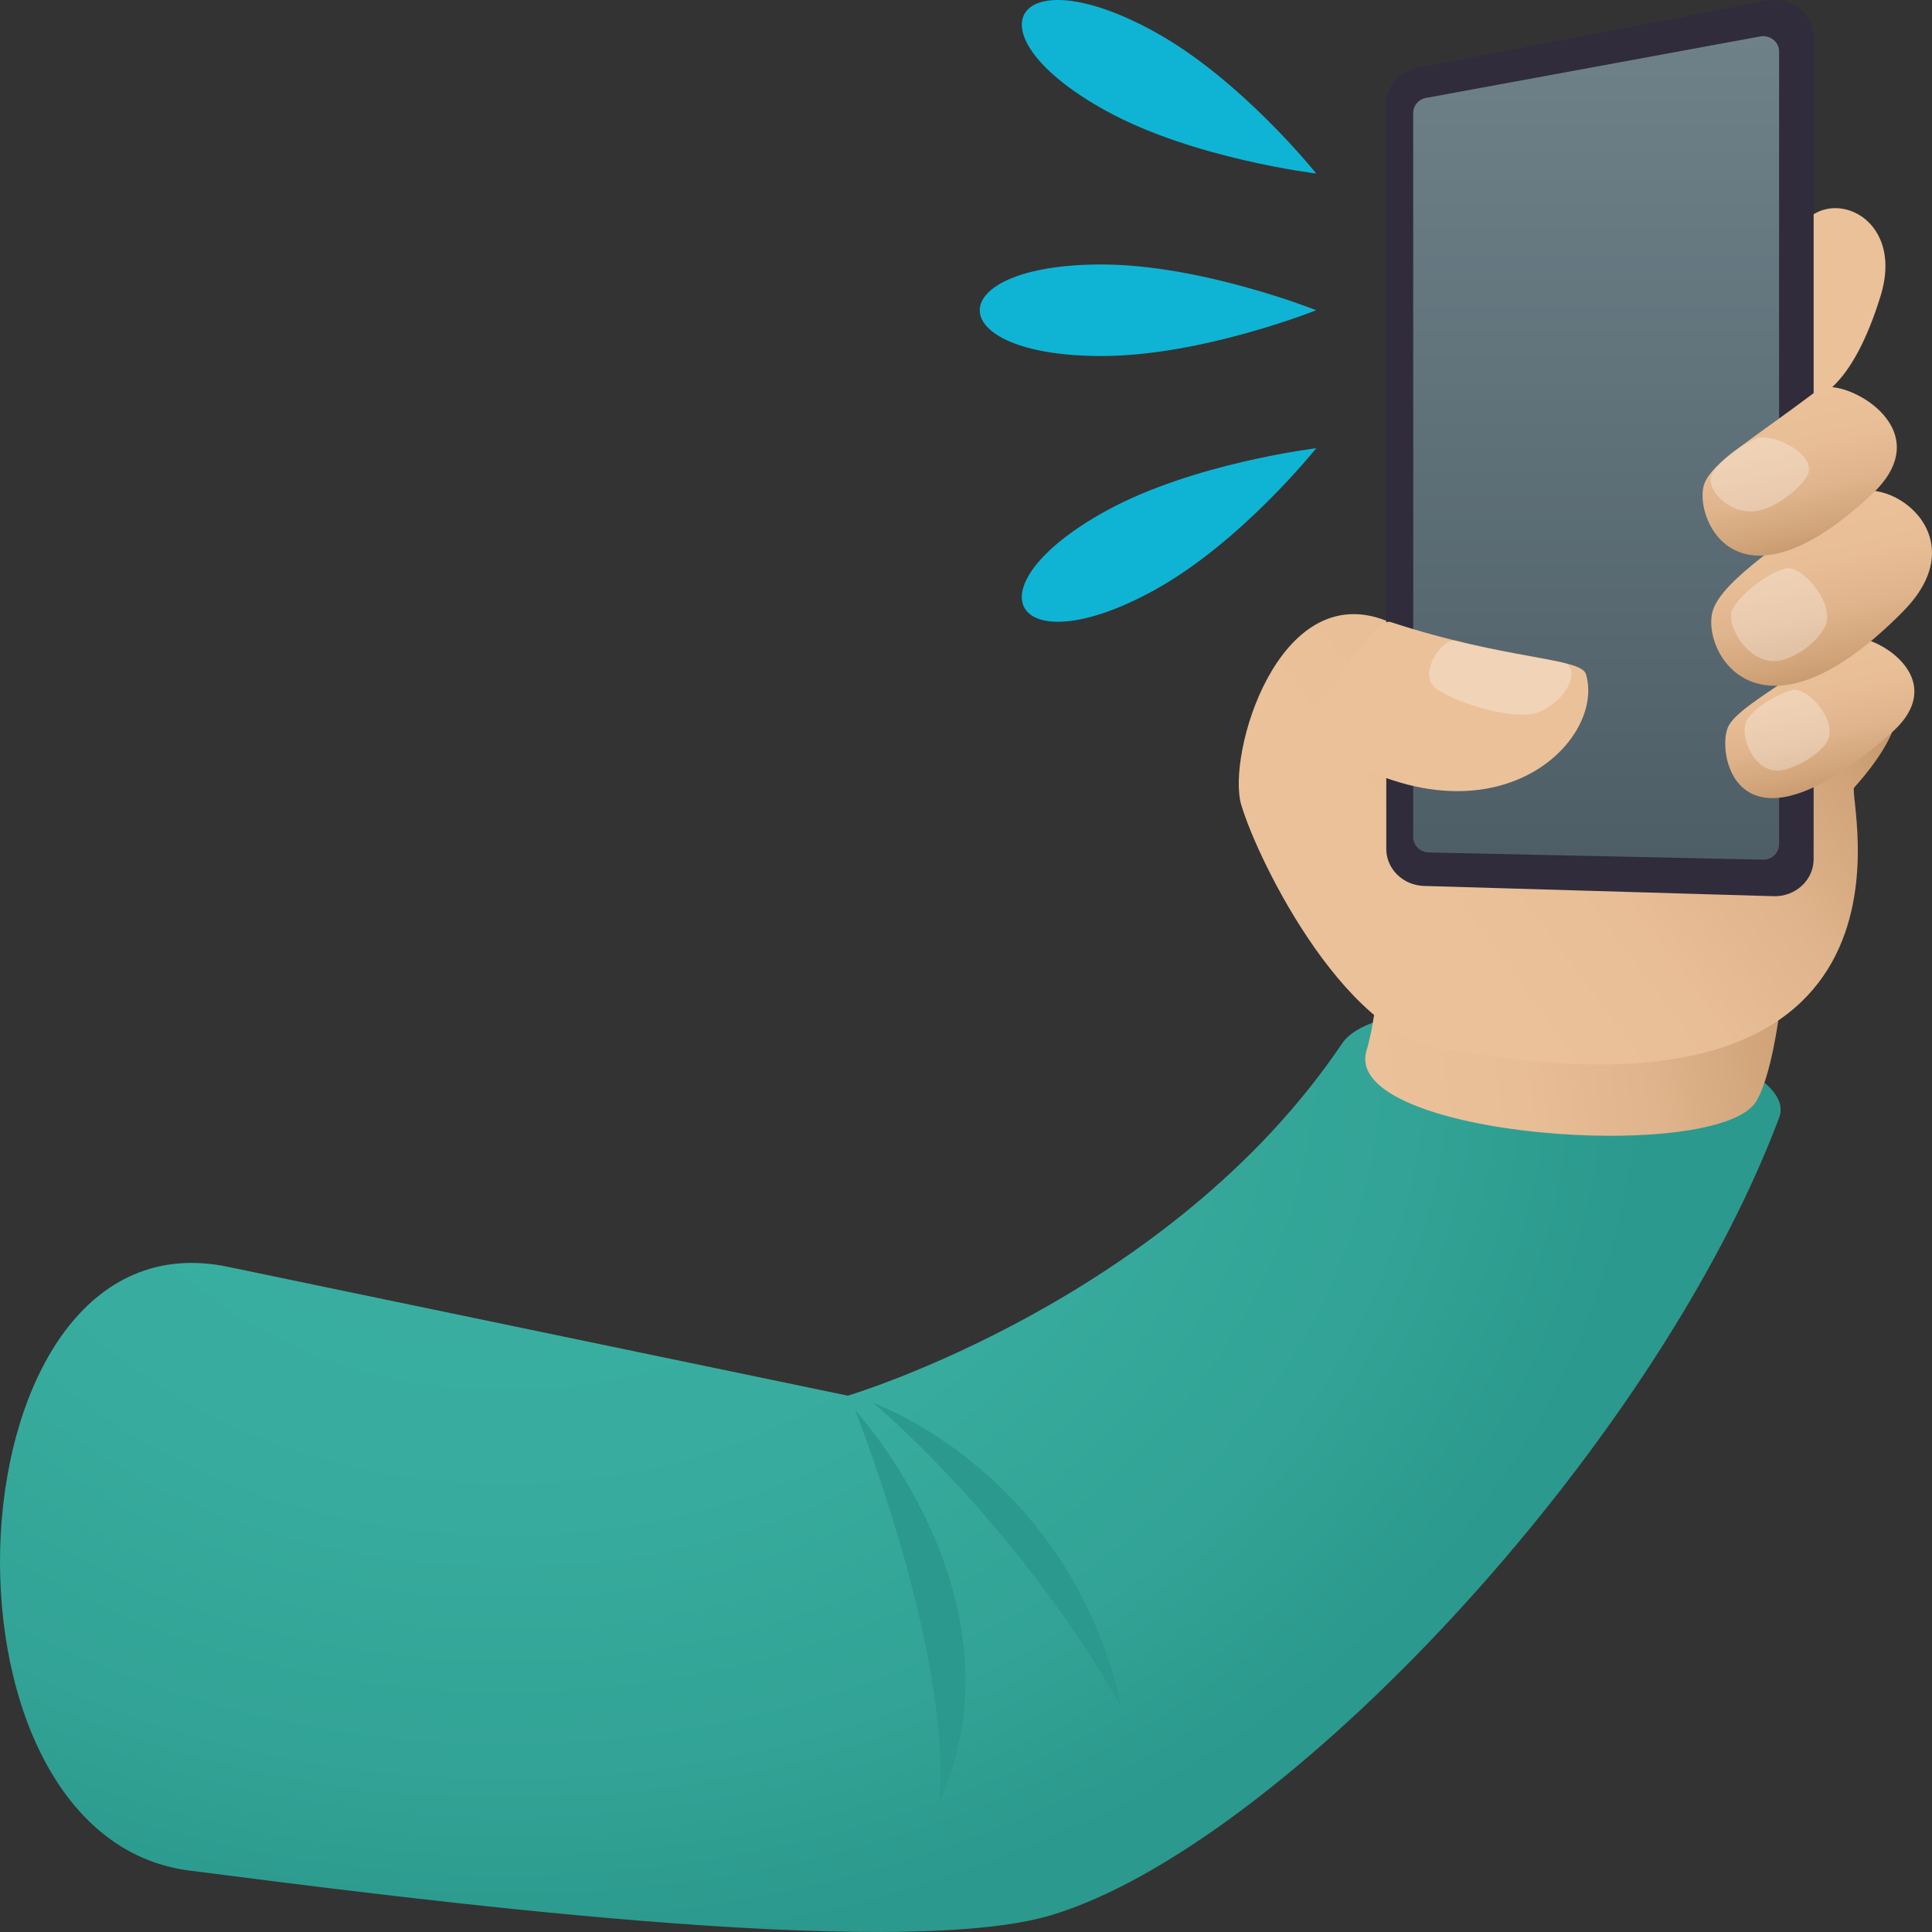
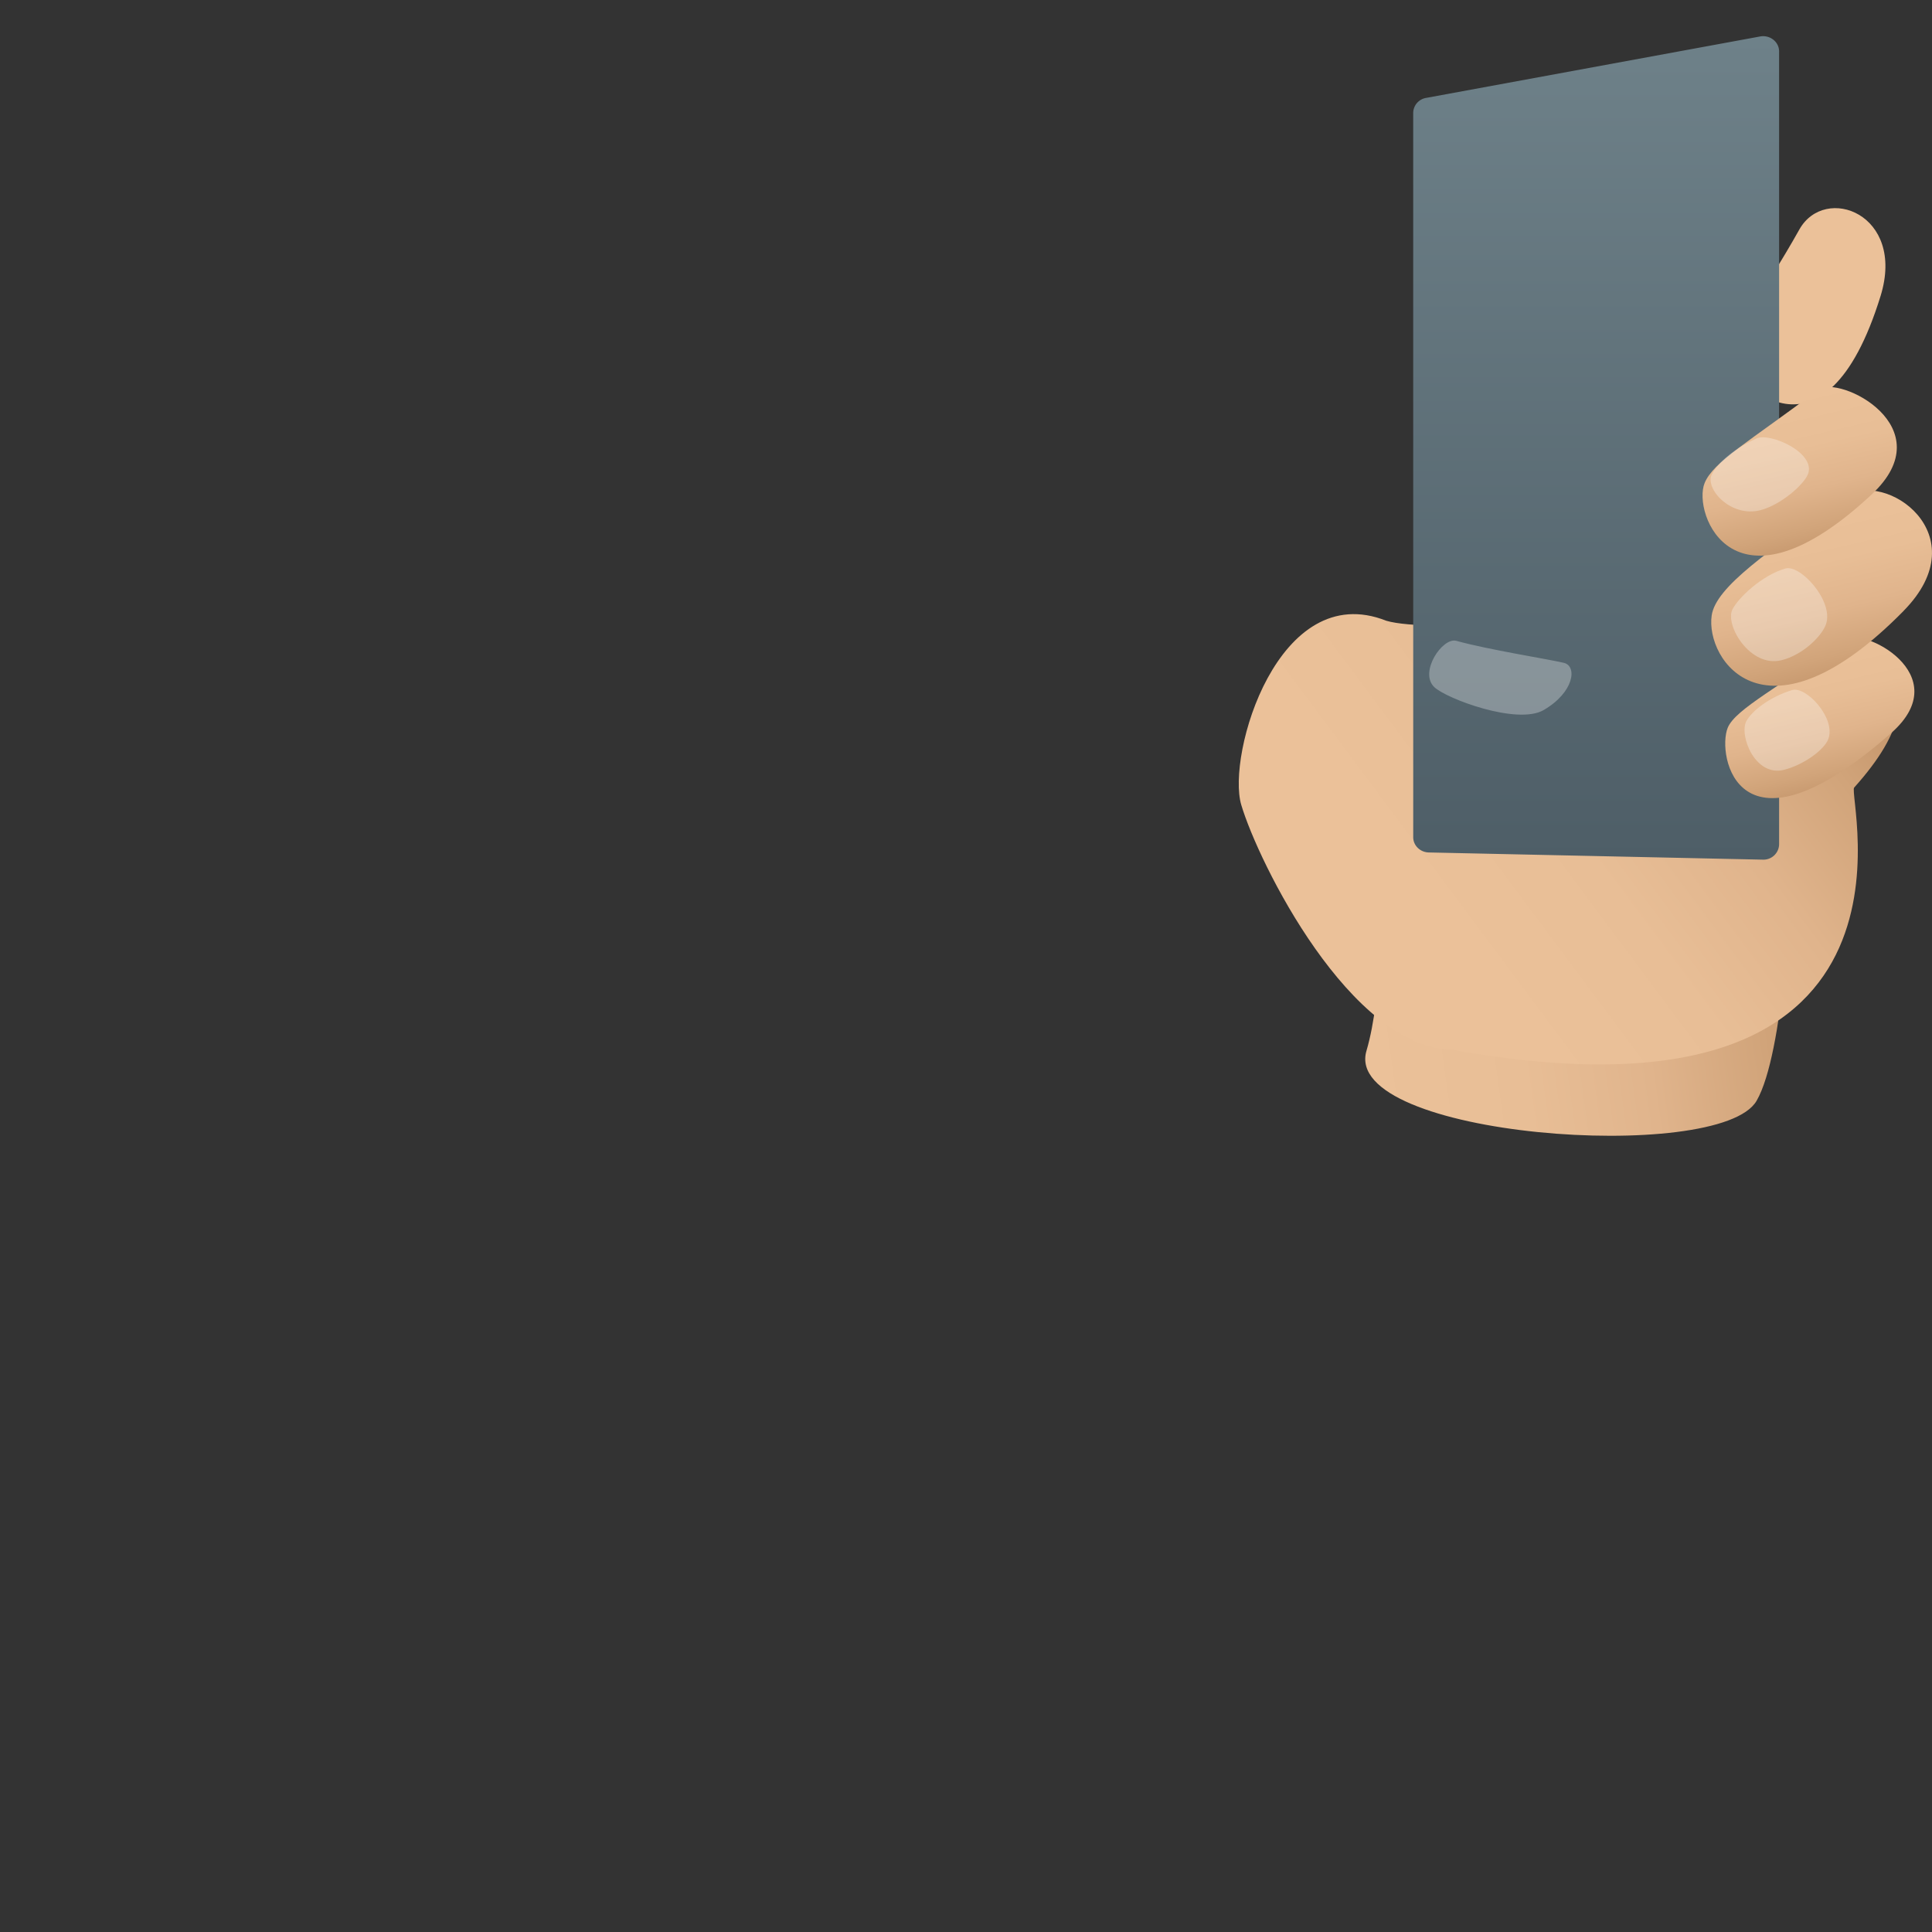
<svg xmlns="http://www.w3.org/2000/svg" xml:space="preserve" style="enable-background:new 0 0 64 64" viewBox="0 0 64 64">
  <rect x="0" y="0" width="64" height="64" fill="#333333" stroke="none" />
  <radialGradient id="a" cx="161.16" cy="41.724" r="33.955" gradientTransform="matrix(1.122 0 0 .887 -164.054 -2.174)" gradientUnits="userSpaceOnUse">
    <stop offset="0" style="stop-color:#3ab0a2" />
    <stop offset=".447" style="stop-color:#38ad9f" />
    <stop offset=".79" style="stop-color:#32a396" />
    <stop offset="1" style="stop-color:#2b998d" />
  </radialGradient>
-   <path d="M44.455 34.572c-5.73 8.5-16.37 11.661-16.37 11.661l-20.547-4.27C-1.775 40.026-2.76 60.808 6.275 61.965c7.358.941 23.352 3.029 28.54 1.48 7.554-2.26 19.947-15.334 24.12-26.415.984-2.606-12.741-5.038-14.48-2.458z" style="fill:url(#a)" />
  <linearGradient id="b" x1="128.564" x2="142.612" y1="-103.801" y2="-103.801" gradientTransform="matrix(1.043 -.12 .138 .993 -74.621 152.978)" gradientUnits="userSpaceOnUse">
    <stop offset="0" style="stop-color:#ebc199" />
    <stop offset=".346" style="stop-color:#e8be96" />
    <stop offset=".63" style="stop-color:#e0b48c" />
    <stop offset=".892" style="stop-color:#d1a47a" />
    <stop offset="1" style="stop-color:#c99b71" />
  </linearGradient>
-   <path d="M58.189 36.466c-1.223 2.11-13.767 1.207-12.923-1.657.546-1.858.455-4.793.455-4.793l13.595-.587s-.209 5.452-1.127 7.037z" style="fill:url(#b)" />
+   <path d="M58.189 36.466c-1.223 2.11-13.767 1.207-12.923-1.657.546-1.858.455-4.793.455-4.793l13.595-.587s-.209 5.452-1.127 7.037" style="fill:url(#b)" />
  <linearGradient id="c" x1="116.692" x2="102.857" y1="-248.245" y2="-242.176" gradientTransform="rotate(-13.033 1266.964 136.656)" gradientUnits="userSpaceOnUse">
    <stop offset="0" style="stop-color:#c99b71" />
    <stop offset=".108" style="stop-color:#d1a47a" />
    <stop offset=".37" style="stop-color:#e0b48c" />
    <stop offset=".654" style="stop-color:#e8be96" />
    <stop offset="1" style="stop-color:#ebc199" />
  </linearGradient>
  <path d="M45.922 20.563c-3.582-1.418-5.298 4.447-4.803 6.102.573 1.922 3.613 8.06 7.019 8.114 16.33 2.925 13.043-8.422 13.284-8.69 6.897-7.682-12.63-4.677-15.5-5.526z" style="fill:url(#c)" />
  <path d="M62.297 9.803c-1.856 6.016-4.904 2.871-4.946 1.92-.03-.666 1.03-1.933 2.254-4.119.847-1.515 3.53-.52 2.692 2.2z" style="fill:#ebc199" />
-   <path d="M58.534.025 46.957 2.248c-.602.116-1.035.62-1.035 1.204v24.669c0 .663.554 1.207 1.25 1.227l11.577.34c.727.022 1.33-.533 1.33-1.227V1.23c0-.776-.747-1.358-1.545-1.204z" style="fill:#302c3b" />
  <linearGradient id="d" x1="52.875" x2="52.875" y1="28.477" y2="1.199" gradientUnits="userSpaceOnUse">
    <stop offset="0" style="stop-color:#4e5e67" />
    <stop offset="1" style="stop-color:#6e8189" />
  </linearGradient>
  <path d="M58.306 1.208 47.244 3.243a.511.511 0 0 0-.43.495l.001 23.997c0 .274.23.498.518.504l11.061.238a.518.518 0 0 0 .541-.504V1.703c0-.316-.303-.555-.63-.495z" style="fill:url(#d)" />
-   <path d="M43.312 24.386c5.869 4.131 9.91.264 9.226-2.05-.166-.561-2.638-.467-6.47-1.73-.637-.211-2.784 3.564-2.756 3.78z" style="fill:#ebc199" />
  <linearGradient id="e" x1="116.812" x2="116.812" y1="-243.134" y2="-247.808" gradientTransform="rotate(-13.033 1266.964 136.656)" gradientUnits="userSpaceOnUse">
    <stop offset="0" style="stop-color:#c99b71" />
    <stop offset=".108" style="stop-color:#d1a47a" />
    <stop offset=".37" style="stop-color:#e0b48c" />
    <stop offset=".654" style="stop-color:#e8be96" />
    <stop offset="1" style="stop-color:#ebc199" />
  </linearGradient>
  <path d="M62.65 24.281c-5.099 4.49-5.782.723-5.417-.172.256-.632 1.784-1.38 3.843-2.926.6-.453 3.773 1.159 1.574 3.098z" style="fill:url(#e)" />
  <linearGradient id="f" x1="117.855" x2="117.855" y1="-246.728" y2="-252.453" gradientTransform="rotate(-13.033 1266.964 136.656)" gradientUnits="userSpaceOnUse">
    <stop offset="0" style="stop-color:#c99b71" />
    <stop offset=".108" style="stop-color:#d1a47a" />
    <stop offset=".37" style="stop-color:#e0b48c" />
    <stop offset=".654" style="stop-color:#e8be96" />
    <stop offset="1" style="stop-color:#ebc199" />
  </linearGradient>
  <path d="M63.06 20.237c-4.557 4.631-6.573 1.63-6.358.149.138-.944 1.862-2.12 4.437-3.93 1.287-.908 4.421 1.239 1.92 3.78z" style="fill:url(#f)" />
  <linearGradient id="g" x1="118.008" x2="118.008" y1="-251.049" y2="-256.065" gradientTransform="rotate(-13.033 1266.964 136.656)" gradientUnits="userSpaceOnUse">
    <stop offset="0" style="stop-color:#c99b71" />
    <stop offset=".108" style="stop-color:#d1a47a" />
    <stop offset=".37" style="stop-color:#e0b48c" />
    <stop offset=".654" style="stop-color:#e8be96" />
    <stop offset="1" style="stop-color:#ebc199" />
  </linearGradient>
  <path d="M62.002 16.379c-4.577 4.27-5.943.626-5.535-.376.289-.707 1.46-1.361 3.77-3.096.675-.506 4.167 1.233 1.765 3.472z" style="fill:url(#g)" />
  <path d="M47.509 22.758c.399.386 2.755 1.27 3.628.763 1.015-.592 1.116-1.46.666-1.564-.567-.133-2.486-.431-3.558-.728-.46-.128-1.244 1.036-.736 1.529zm12.385-7.06c-.131.352-.9 1.028-1.581 1.203-.98.252-1.857-.72-1.602-1.196.184-.343.64-.796 1.475-1.181.444-.206 1.97.471 1.708 1.174zm.672 8.782c-.13.347-.794.849-1.465 1.02-.963.248-1.5-1.144-1.25-1.613.181-.337.777-.803 1.516-1.027.463-.14 1.456.929 1.199 1.62zm-.076-3.806c-.13.384-.76 1.023-1.482 1.198-1.036.25-1.877-1.168-1.619-1.684.186-.372.96-1.125 1.754-1.355.497-.144 1.605 1.077 1.347 1.841z" style="opacity:.3;fill:#fff" />
-   <path d="M36.487 11.794c3.32 0 7.114-1.517 7.114-1.517s-3.794-1.516-7.114-1.516c-5.376 0-5.376 3.033 0 3.033zm1.75 7.756c2.875-1.581 5.365-4.702 5.365-4.702s-4.082.493-6.958 2.073c-4.656 2.563-3.063 5.189 1.593 2.63zM36.646 3.675c2.874 1.58 6.956 2.073 6.956 2.073s-2.488-3.12-5.364-4.7c-4.656-2.562-6.25.066-1.592 2.627z" style="fill:#0fb4d4" />
-   <path d="M28.323 46.71s3.2 7.988 2.8 12.975c2.993-6.697-2.8-12.976-2.8-12.976zm.612-.227s4.663 3.855 8.223 10.074c-1.761-7.82-8.223-10.074-8.223-10.074z" style="fill:#2b998d" />
</svg>